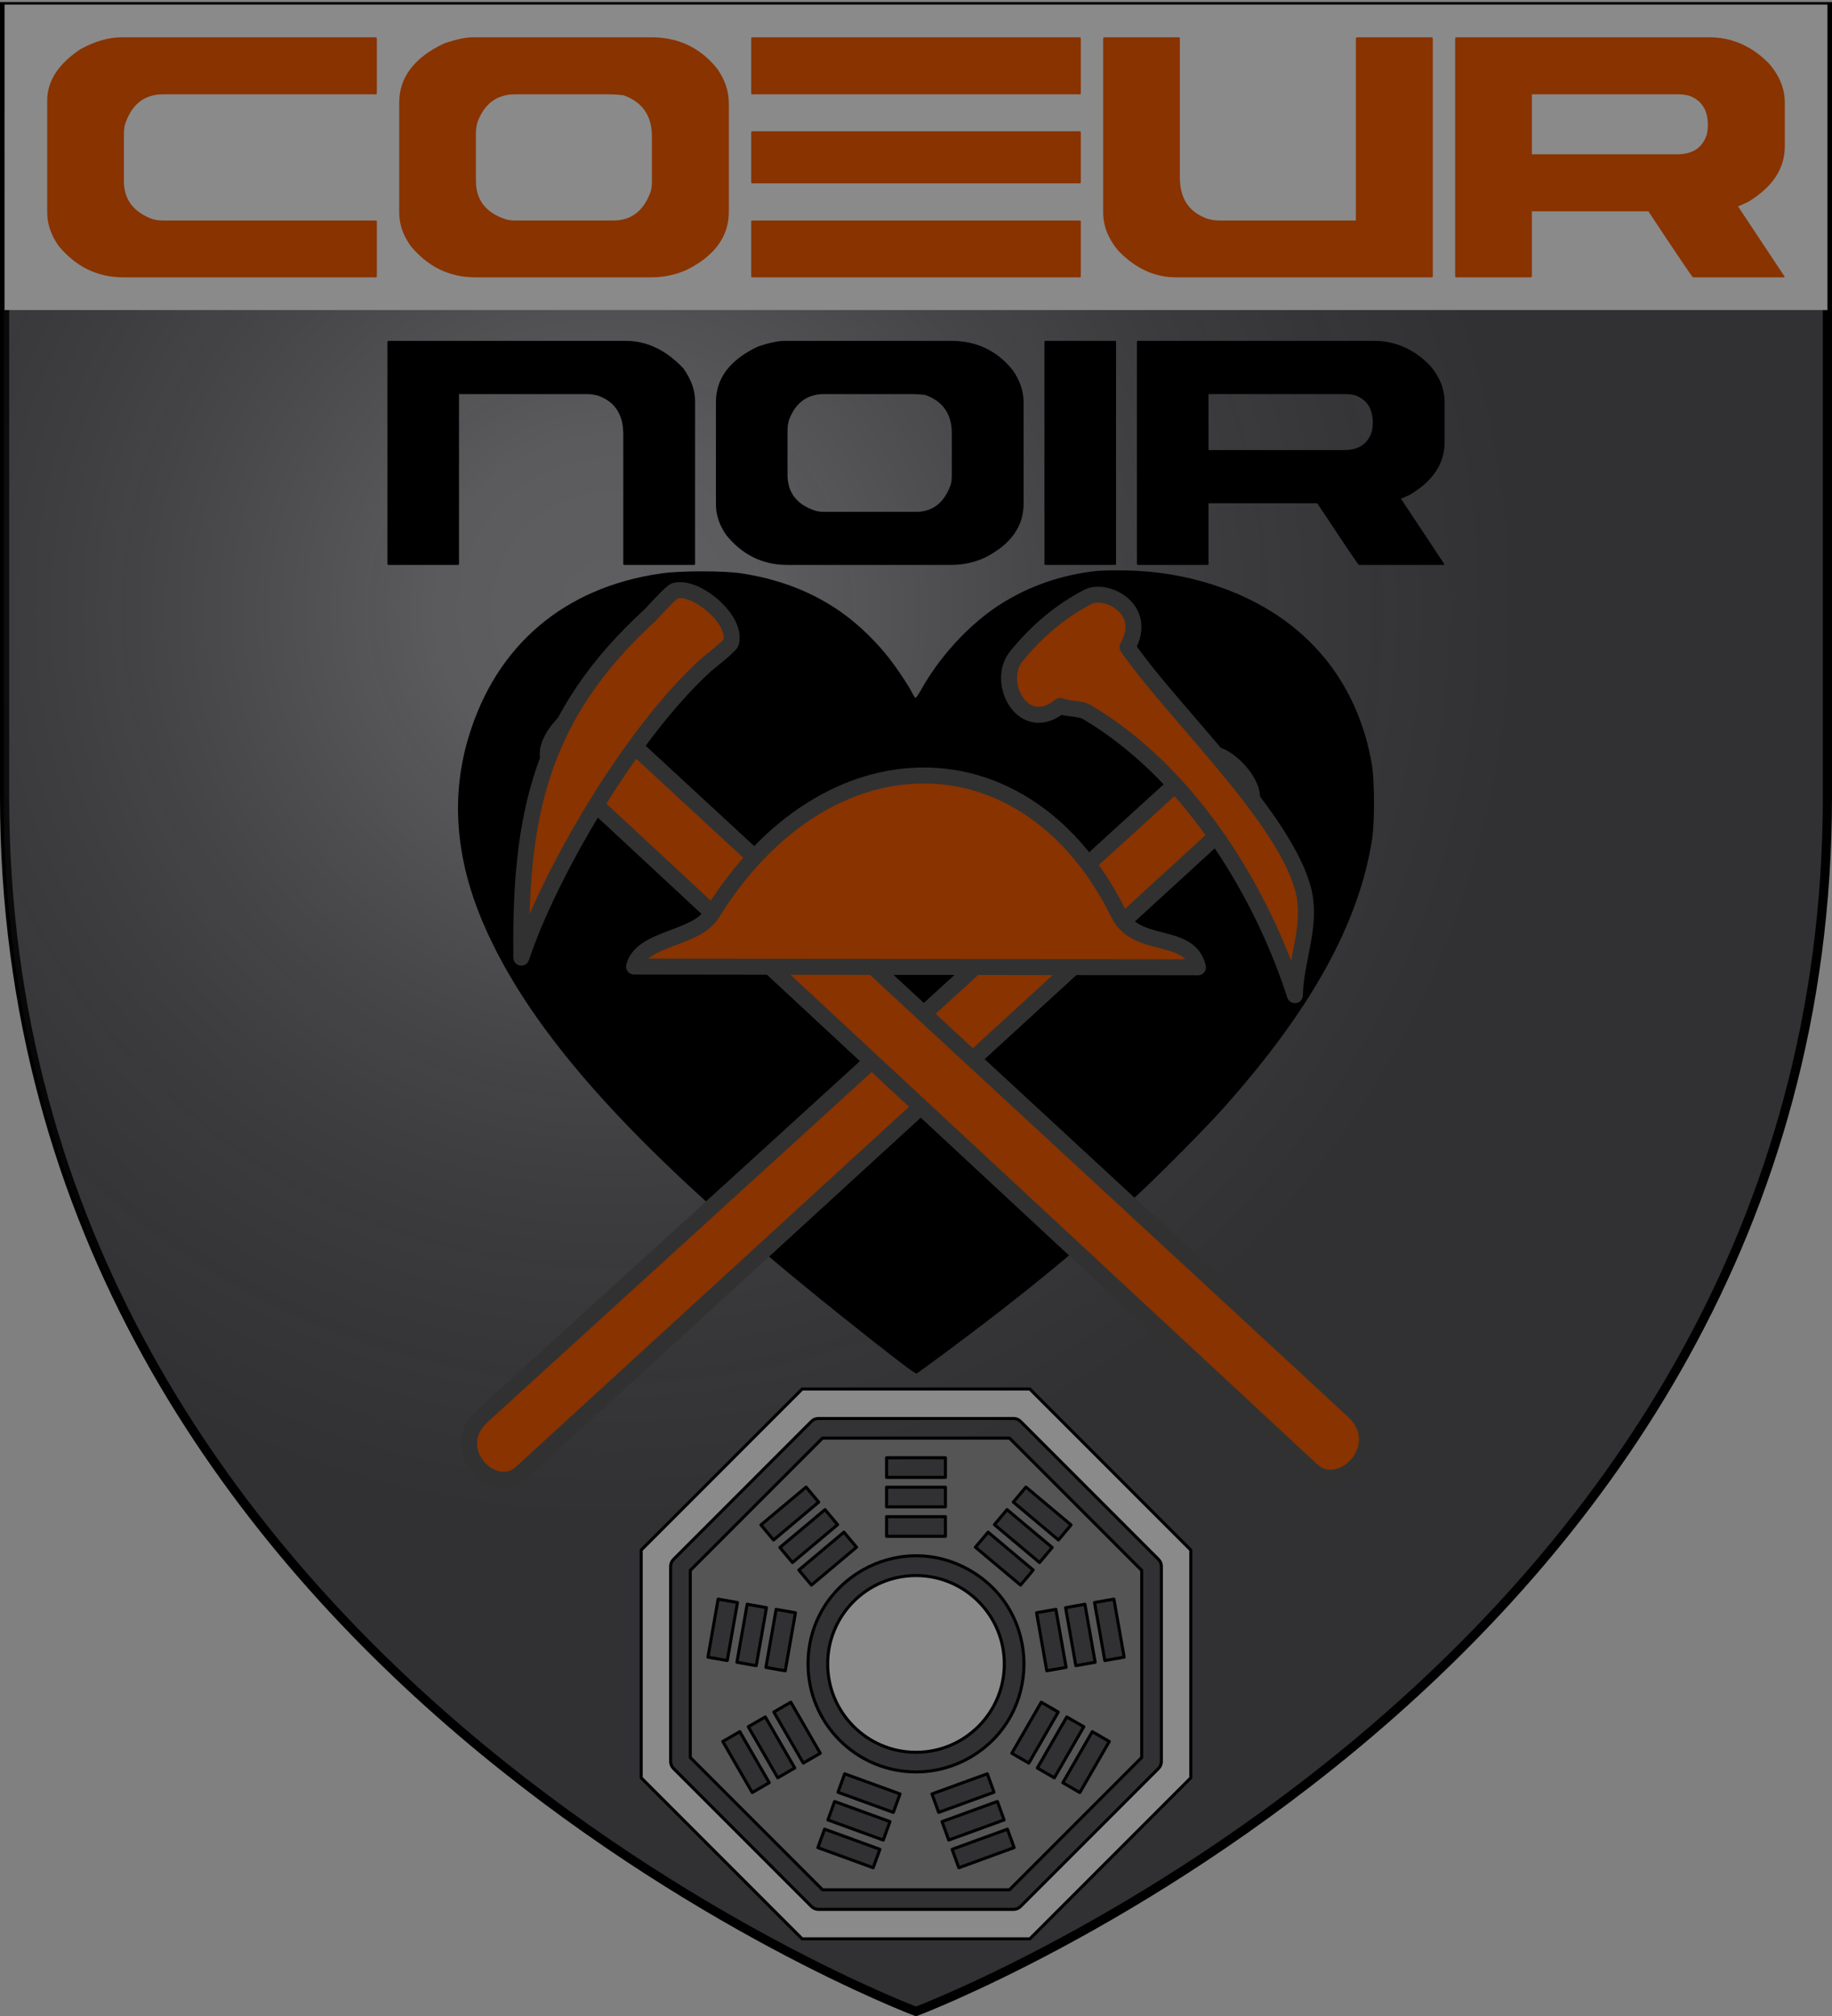
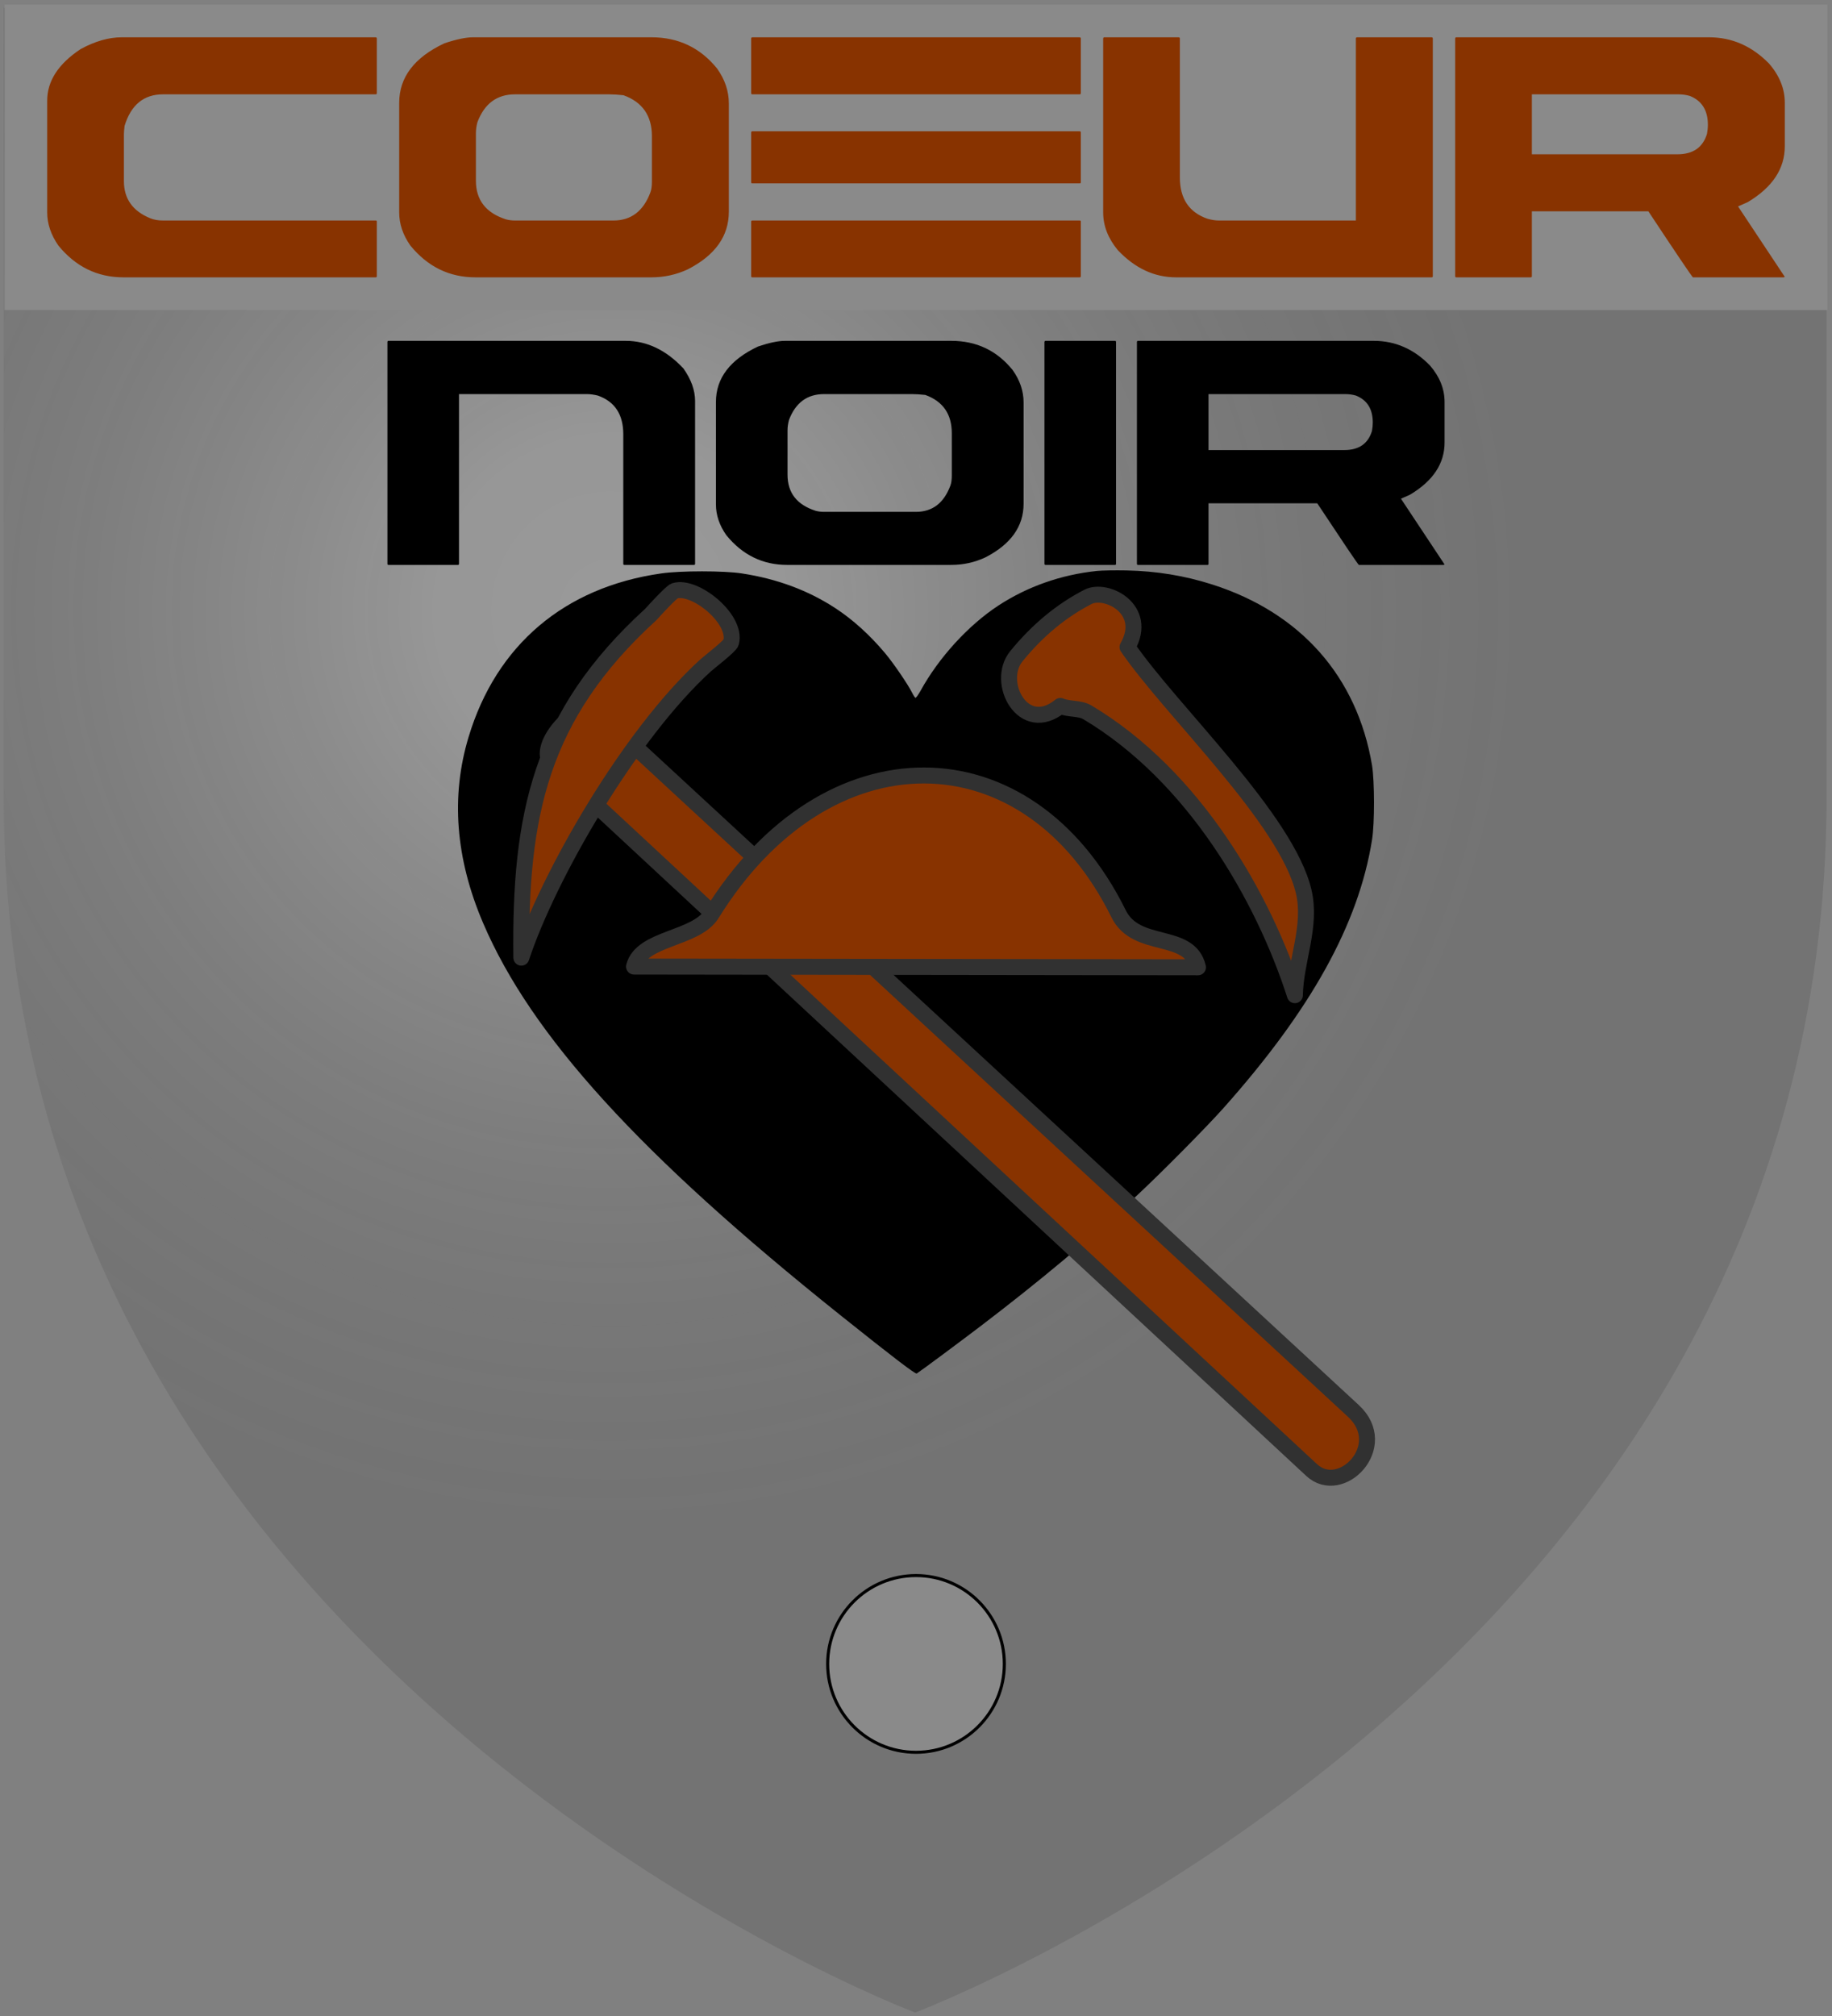
<svg xmlns="http://www.w3.org/2000/svg" version="1.1" width="600" height="660">
  <rect width="100%" height="100%" fill="#808080" stroke="none" />
  <title>GeoBrol - Blason de Cœur Noir, le Talisman (fictif)</title>
  <style>.f{fill:#37373a;}.h{fill:#8a8a8a;}.i{fill:#830}.t{stroke:#000;stroke-linecap:round;stroke-linejoin:round;stroke-miterlimit:10;}</style>
  <radialGradient id="A" cx="200" cy="200" r="300" gradientUnits="userSpaceOnUse">
    <stop offset="0" stop-color="#fff" stop-opacity=".200" />
    <stop offset="0.19" stop-color="#fff" stop-opacity=".180" />
    <stop offset="0.6" stop-color="#6b6b6b" stop-opacity=".150" />
    <stop offset="1" stop-opacity=".100" />
  </radialGradient>
-   <path class="f" stroke="#000" stroke-width="3" d="M300 658.5s298.5-112.32 298.5-397.772V2.176H1.5v258.552C1.5 546.18 300 658.5 300 658.5z" />
  <path fill="url(#A)" d="M299.714 658.863s298.5-112.32 298.5-397.771V2.54h-597v258.552c0 285.451 298.5 397.771 298.5 397.771z" />
  <path d="M 359.269 186.919 C 347.496 188.14 336.469 192.042 326.97 198.252 C 317.13 204.699 307.426 215.317 301.455 226.209 C 300.708 227.532 299.962 228.55 299.793 228.448 C 299.623 228.346 299.115 227.566 298.672 226.684 C 297.282 223.936 292.599 217.083 289.92 213.892 C 284.931 207.921 279.265 202.798 273.531 199.066 C 264.642 193.264 254.497 189.498 242.995 187.734 C 237.159 186.817 222.774 186.817 216.531 187.734 C 184.875 192.246 162.55 211.179 153.49 241.206 C 147.586 260.68 149.182 281.038 158.206 302.142 C 173.95 338.989 209.541 378.075 275.229 430.563 C 292.396 444.27 299.793 449.937 300.234 449.665 C 301.387 448.953 313.873 439.69 321.1 434.194 C 340.303 419.571 357.097 405.558 372.433 391.308 C 380.238 384.046 395.064 369.084 400.629 362.841 C 429.368 330.609 444.941 302.55 449.351 274.965 C 450.234 269.571 450.2 255.727 449.351 250.536 C 444.465 221.527 426.008 200.626 397.066 191.364 C 387.904 188.446 378.813 186.954 368.871 186.75 C 365.139 186.682 360.829 186.75 359.269 186.919 Z" />
  <g class="h">
    <g stroke-linecap="round" stroke-linejoin="round" stroke-width="3">
      <path d="M 1.5 1.5 L 598.5 1.5 L 598.5 101.5 L 1.5 101.5 L 1.5 1.5 Z" />
      <g class="i" fill-rule="evenodd" stroke-dasharray="none" stroke-linecap="butt" stroke-linejoin="miter" stroke-miterlimit="4" stroke-opacity="1" stroke="#313131" stroke-width="5.23">
-         <path d="M 157.932 463.627 L 394.906 247.751 C 399.762 243.327 414.577 258.858 408.708 264.233 L 170.789 482.106 C 161.584 490.535 146.03 474.468 157.932 463.627 Z" />
        <path d="M 424.092 325.804 C 413.803 293.857 391.147 254.059 356.112 233.201 C 353.608 231.71 350.009 232.303 347.263 231.11 C 335.09 240.955 325.941 223.333 332.87 214.843 C 339.817 206.329 347.567 199.922 356.317 195.411 C 362.282 192.336 376.358 199.392 369.277 211.848 C 383.581 232.726 421.354 268.045 426.97 291.862 C 429.667 303.299 424.288 314.427 424.092 325.803 L 424.092 325.804 Z" />
        <path d="M 443.244 461.908 L 195.433 232.888 C 190.356 228.195 174.644 244.431 180.781 250.132 L 429.572 481.263 C 439.196 490.204 455.69 473.41 443.244 461.908 Z" />
        <path d="M 170.745 313.516 C 179.51 286.955 206.041 240.634 231.106 217.824 C 232.159 216.864 239.128 211.504 239.433 210.359 C 241.497 202.631 227.556 191.387 220.976 193.427 C 219.882 193.765 214.063 200.112 213.158 201.15 C 176.82 234.256 170.185 267.127 170.745 313.516 Z" />
        <path d="M 392.351 316.675 C 389.559 304.715 372.223 311.047 366.368 299.181 C 336.693 239.052 270.695 238.498 233.124 299.181 C 227.902 307.615 210.07 306.867 207.649 316.435 L 392.351 316.674 L 392.351 316.675 Z" />
      </g>
    </g>
    <path class="i" d="M 39.922 12.206 L 123.052 12.206 C 123.296 12.255 123.418 12.377 123.418 12.573 L 123.418 30.517 C 123.418 30.761 123.296 30.883 123.052 30.883 L 53.399 30.883 C 47.1 30.883 42.9 34.325 40.801 41.21 C 40.654 42.43 40.581 43.383 40.581 44.067 L 40.581 59.301 C 40.581 65.063 43.462 69.115 49.224 71.459 C 50.396 71.947 51.788 72.192 53.399 72.192 L 123.052 72.192 C 123.296 72.192 123.418 72.289 123.418 72.485 L 123.418 90.429 C 123.418 90.673 123.296 90.795 123.052 90.795 L 40.435 90.795 C 31.89 90.795 24.785 87.328 19.121 80.395 C 16.68 76.879 15.459 73.265 15.459 69.555 L 15.459 32.934 C 15.459 26.537 19.097 20.922 26.372 16.088 C 31.109 13.5 35.625 12.206 39.922 12.206 Z M 154.983 12.206 L 213.357 12.206 C 222.146 12.206 229.3 15.599 234.817 22.387 C 237.405 26 238.699 29.809 238.699 33.813 L 238.699 69.335 C 238.699 77.294 234.231 83.569 225.296 88.159 C 221.536 89.916 217.556 90.795 213.357 90.795 L 155.715 90.795 C 147.17 90.795 140.066 87.328 134.402 80.395 C 131.961 76.928 130.74 73.315 130.74 69.555 L 130.74 33.666 C 130.74 25.316 135.672 18.822 145.535 14.184 C 149.441 12.865 152.59 12.206 154.983 12.206 Z M 155.862 43.701 L 155.862 59.155 C 155.862 65.502 159.158 69.726 165.75 71.826 C 166.677 72.07 167.654 72.192 168.679 72.192 L 200.906 72.192 C 206.667 72.192 210.696 69.14 212.991 63.037 C 213.333 62.157 213.504 60.985 213.504 59.521 L 213.504 44.579 C 213.504 37.889 210.403 33.422 204.202 31.176 C 202.395 30.98 200.808 30.883 199.441 30.883 L 168.679 30.883 C 162.771 30.883 158.67 33.91 156.375 39.965 C 156.033 41.185 155.862 42.431 155.862 43.701 Z M 246.387 12.206 L 353.613 12.206 C 353.858 12.255 353.98 12.377 353.98 12.573 L 353.98 30.517 C 353.98 30.761 353.858 30.883 353.613 30.883 L 246.387 30.883 C 246.143 30.883 246.021 30.761 246.021 30.517 L 246.021 12.573 C 246.07 12.328 246.192 12.206 246.387 12.206 Z M 246.387 42.968 L 353.613 42.968 C 353.858 43.016 353.98 43.138 353.98 43.334 L 353.98 59.667 C 353.98 59.911 353.858 60.034 353.613 60.034 L 246.387 60.034 C 246.143 60.034 246.021 59.911 246.021 59.667 L 246.021 43.334 C 246.07 43.09 246.192 42.968 246.387 42.968 Z M 246.387 72.192 L 353.613 72.192 C 353.858 72.192 353.98 72.289 353.98 72.485 L 353.98 90.429 C 353.98 90.673 353.858 90.795 353.613 90.795 L 246.387 90.795 C 246.143 90.795 246.021 90.673 246.021 90.429 L 246.021 72.485 C 246.07 72.289 246.192 72.192 246.387 72.192 Z M 361.668 12.206 L 386.057 12.206 C 386.301 12.255 386.423 12.377 386.423 12.573 L 386.423 58.129 C 386.423 65.013 389.426 69.506 395.432 71.606 C 396.799 71.996 398.069 72.192 399.241 72.192 L 444.065 72.192 L 444.065 12.573 C 444.114 12.328 444.236 12.206 444.431 12.206 L 468.894 12.206 C 469.138 12.255 469.26 12.377 469.26 12.573 L 469.26 90.429 C 469.26 90.673 469.138 90.795 468.894 90.795 L 385.178 90.795 C 378.049 90.795 371.677 87.816 366.062 81.86 C 362.888 78.002 361.301 73.901 361.301 69.555 L 361.301 12.573 C 361.35 12.328 361.473 12.206 361.668 12.206 Z M 476.948 12.206 L 559.712 12.206 C 567.231 12.206 573.799 15.087 579.414 20.849 C 582.832 24.804 584.541 29.076 584.541 33.666 L 584.541 47.875 C 584.541 55.248 580.488 61.352 572.383 66.186 L 569.233 67.578 L 584.541 90.649 L 584.175 90.795 L 554.439 90.795 C 553.706 89.965 548.848 82.763 539.863 69.189 L 501.704 69.189 L 501.704 90.429 C 501.704 90.673 501.582 90.795 501.338 90.795 L 476.948 90.795 C 476.704 90.795 476.582 90.673 476.582 90.429 L 476.582 12.573 C 476.631 12.328 476.753 12.206 476.948 12.206 Z M 501.704 30.883 L 501.704 50.512 L 549.385 50.512 C 554.463 50.512 557.686 48.29 559.053 43.847 C 559.248 42.821 559.346 41.82 559.346 40.844 C 559.346 36.108 557.368 32.958 553.413 31.396 C 552.192 31.054 550.947 30.883 549.678 30.883 L 501.704 30.883 Z" />
    <g class="t">
      <circle cx="300" cy="544.74" r="28.929" />
-       <path fill="#555" d="M 269.381 470.811 L 226.071 514.121 L 226.071 575.359 L 269.381 618.668 L 330.619 618.668 L 373.929 575.359 L 373.929 514.121 L 330.619 470.811 L 269.381 470.811 Z M 329.809 494.221 L 344.595 506.618 L 340.465 511.54 L 325.679 499.142 L 329.809 494.221 Z M 345.816 526.868 L 349.166 545.865 L 342.837 546.98 L 339.488 527.987 L 345.816 526.868 Z M 323.615 501.607 L 338.385 514.005 L 334.245 518.929 L 319.459 506.528 L 323.615 501.607 Z M 290.357 477.24 L 309.643 477.24 L 309.643 483.668 L 290.357 483.668 L 290.357 477.24 Z M 290.357 486.883 L 309.643 486.883 L 309.643 493.311 L 290.357 493.311 L 290.357 486.883 Z M 290.357 496.526 L 309.643 496.526 L 309.643 502.954 L 290.357 502.954 L 290.357 496.526 Z M 280.525 506.528 L 265.755 518.929 L 261.625 514.005 L 276.394 501.607 L 280.525 506.528 Z M 270.2 494.221 L 274.331 499.142 L 259.545 511.54 L 255.424 506.618 L 270.2 494.221 Z M 260.522 527.987 L 257.173 546.99 L 250.844 545.875 L 254.193 526.878 L 260.522 527.987 Z M 264 486.844 L 268.13 491.768 L 253.345 504.163 L 249.214 499.232 L 264 486.844 Z M 251.027 526.316 L 247.678 545.306 L 241.349 544.187 L 244.714 525.197 L 251.027 526.316 Z M 235.203 523.519 L 241.532 524.638 L 238.183 543.631 L 231.857 542.516 L 235.203 523.519 Z M 246.363 586.841 L 236.72 570.126 L 242.291 566.912 L 251.934 583.626 L 246.363 586.841 Z M 254.72 582.019 L 245.078 565.305 L 250.648 562.091 L 260.291 578.805 L 254.72 582.019 Z M 253.435 560.483 L 259.002 557.269 L 268.645 573.983 L 263.078 577.198 L 253.435 560.483 Z M 285.976 611.468 L 267.857 604.87 L 270.056 598.83 L 288.175 605.429 L 285.976 611.468 Z M 289.274 602.404 L 271.149 595.808 L 273.347 589.769 L 291.473 596.368 L 289.274 602.404 Z M 292.572 593.343 L 274.45 586.747 L 276.645 580.708 L 294.77 587.303 L 292.572 593.343 Z M 264.643 544.74 C 264.643 517.521 294.108 500.511 317.679 514.121 C 341.252 527.73 341.252 561.75 317.679 575.359 C 312.304 578.464 306.207 580.097 300 580.097 C 280.483 580.075 264.665 564.257 264.643 544.74 Z M 305.23 587.303 L 323.355 580.708 L 325.55 586.747 L 307.428 593.343 L 305.23 587.303 Z M 308.528 596.368 L 326.653 589.769 L 328.851 595.808 L 310.726 602.404 L 308.528 596.368 Z M 314.024 611.475 L 311.829 605.435 L 329.948 598.836 L 332.143 604.87 L 314.024 611.475 Z M 331.381 573.99 L 341.024 557.276 L 346.591 560.49 L 336.948 577.204 L 331.381 573.99 Z M 339.738 578.811 L 349.381 562.097 L 354.951 565.311 L 345.309 582.026 L 339.738 578.811 Z M 353.659 586.847 L 348.089 583.633 L 357.732 566.918 L 363.302 570.133 L 353.659 586.847 Z M 364.819 523.526 L 368.169 542.522 L 361.84 543.637 L 358.468 524.638 L 364.819 523.526 Z M 358.674 544.193 L 352.345 545.312 L 348.995 526.322 L 355.324 525.203 L 358.674 544.193 Z M 336 486.835 L 350.786 499.232 L 346.655 504.153 L 331.87 491.759 L 336 486.835 Z" />
-       <path d="M 262.714 454.74 L 210 507.454 L 210 582.026 L 262.714 634.74 L 337.286 634.74 L 390 582.026 L 390 507.454 L 337.286 454.74 L 262.714 454.74 Z M 380.357 512.79 L 380.357 576.69 C 380.357 577.542 380.02 578.358 379.415 578.962 L 334.223 624.155 C 333.621 624.76 332.802 625.097 331.95 625.097 L 268.05 625.097 C 267.198 625.097 266.382 624.76 265.778 624.155 L 220.585 578.962 C 219.984 578.358 219.643 577.542 219.643 576.69 L 219.643 512.79 C 219.643 511.938 219.984 511.118 220.585 510.517 L 265.778 465.325 C 266.382 464.72 267.198 464.383 268.05 464.383 L 331.95 464.383 C 332.802 464.383 333.621 464.72 334.223 465.325 L 379.415 510.517 C 380.02 511.118 380.357 511.938 380.357 512.79 Z" />
    </g>
  </g>
  <path d="M 127.225 111.588 L 204.949 111.588 C 211.877 111.588 218.166 114.596 223.817 120.611 C 226.369 124.211 227.645 127.766 227.645 131.275 L 227.645 184.595 C 227.645 184.823 227.531 184.937 227.303 184.937 L 204.471 184.937 C 204.243 184.937 204.129 184.823 204.129 184.595 L 204.129 142.144 C 204.129 135.673 201.349 131.457 195.789 129.498 C 194.468 129.179 193.26 129.019 192.166 129.019 L 150.33 129.019 L 150.33 184.595 C 150.33 184.823 150.216 184.937 149.988 184.937 L 127.225 184.937 C 126.997 184.937 126.883 184.823 126.883 184.595 L 126.883 111.929 C 126.929 111.702 127.043 111.588 127.225 111.588 Z M 257.101 111.588 L 311.584 111.588 C 319.788 111.588 326.464 114.755 331.613 121.09 C 334.029 124.462 335.236 128.017 335.236 131.754 L 335.236 164.908 C 335.236 172.337 331.066 178.193 322.726 182.476 C 319.218 184.117 315.504 184.937 311.584 184.937 L 257.785 184.937 C 249.81 184.937 243.179 181.701 237.892 175.23 C 235.614 171.995 234.475 168.622 234.475 165.113 L 234.475 131.617 C 234.475 123.824 239.078 117.762 248.283 113.433 C 251.929 112.203 254.869 111.588 257.101 111.588 Z M 257.922 140.982 L 257.922 155.406 C 257.922 161.331 260.998 165.273 267.15 167.232 C 268.016 167.46 268.928 167.574 269.885 167.574 L 299.963 167.574 C 305.341 167.574 309.1 164.726 311.242 159.029 C 311.562 158.209 311.721 157.115 311.721 155.748 L 311.721 141.802 C 311.721 135.559 308.827 131.389 303.039 129.293 C 301.353 129.11 299.872 129.019 298.596 129.019 L 269.885 129.019 C 264.371 129.019 260.542 131.845 258.4 137.496 C 258.082 138.635 257.922 139.797 257.922 140.982 Z M 342.414 111.588 L 365.177 111.588 C 365.405 111.633 365.519 111.747 365.519 111.929 L 365.519 184.595 C 365.519 184.823 365.405 184.937 365.177 184.937 L 342.414 184.937 C 342.186 184.937 342.072 184.823 342.072 184.595 L 342.072 111.929 C 342.118 111.702 342.232 111.588 342.414 111.588 Z M 372.696 111.588 L 449.942 111.588 C 456.961 111.588 463.091 114.277 468.331 119.654 C 471.521 123.345 473.116 127.333 473.116 131.617 L 473.116 144.879 C 473.116 151.76 469.334 157.457 461.768 161.968 L 458.829 163.267 L 473.116 184.801 L 472.774 184.937 L 445.02 184.937 C 444.337 184.162 439.803 177.44 431.417 164.771 L 395.802 164.771 L 395.802 184.595 C 395.802 184.823 395.688 184.937 395.46 184.937 L 372.696 184.937 C 372.468 184.937 372.354 184.823 372.354 184.595 L 372.354 111.929 C 372.4 111.702 372.514 111.588 372.696 111.588 Z M 395.802 129.019 L 395.802 147.34 L 440.304 147.34 C 445.044 147.34 448.051 145.266 449.327 141.119 C 449.51 140.162 449.601 139.227 449.601 138.316 C 449.601 133.895 447.755 130.956 444.063 129.498 C 442.924 129.179 441.762 129.019 440.577 129.019 L 395.802 129.019 Z" />
</svg>